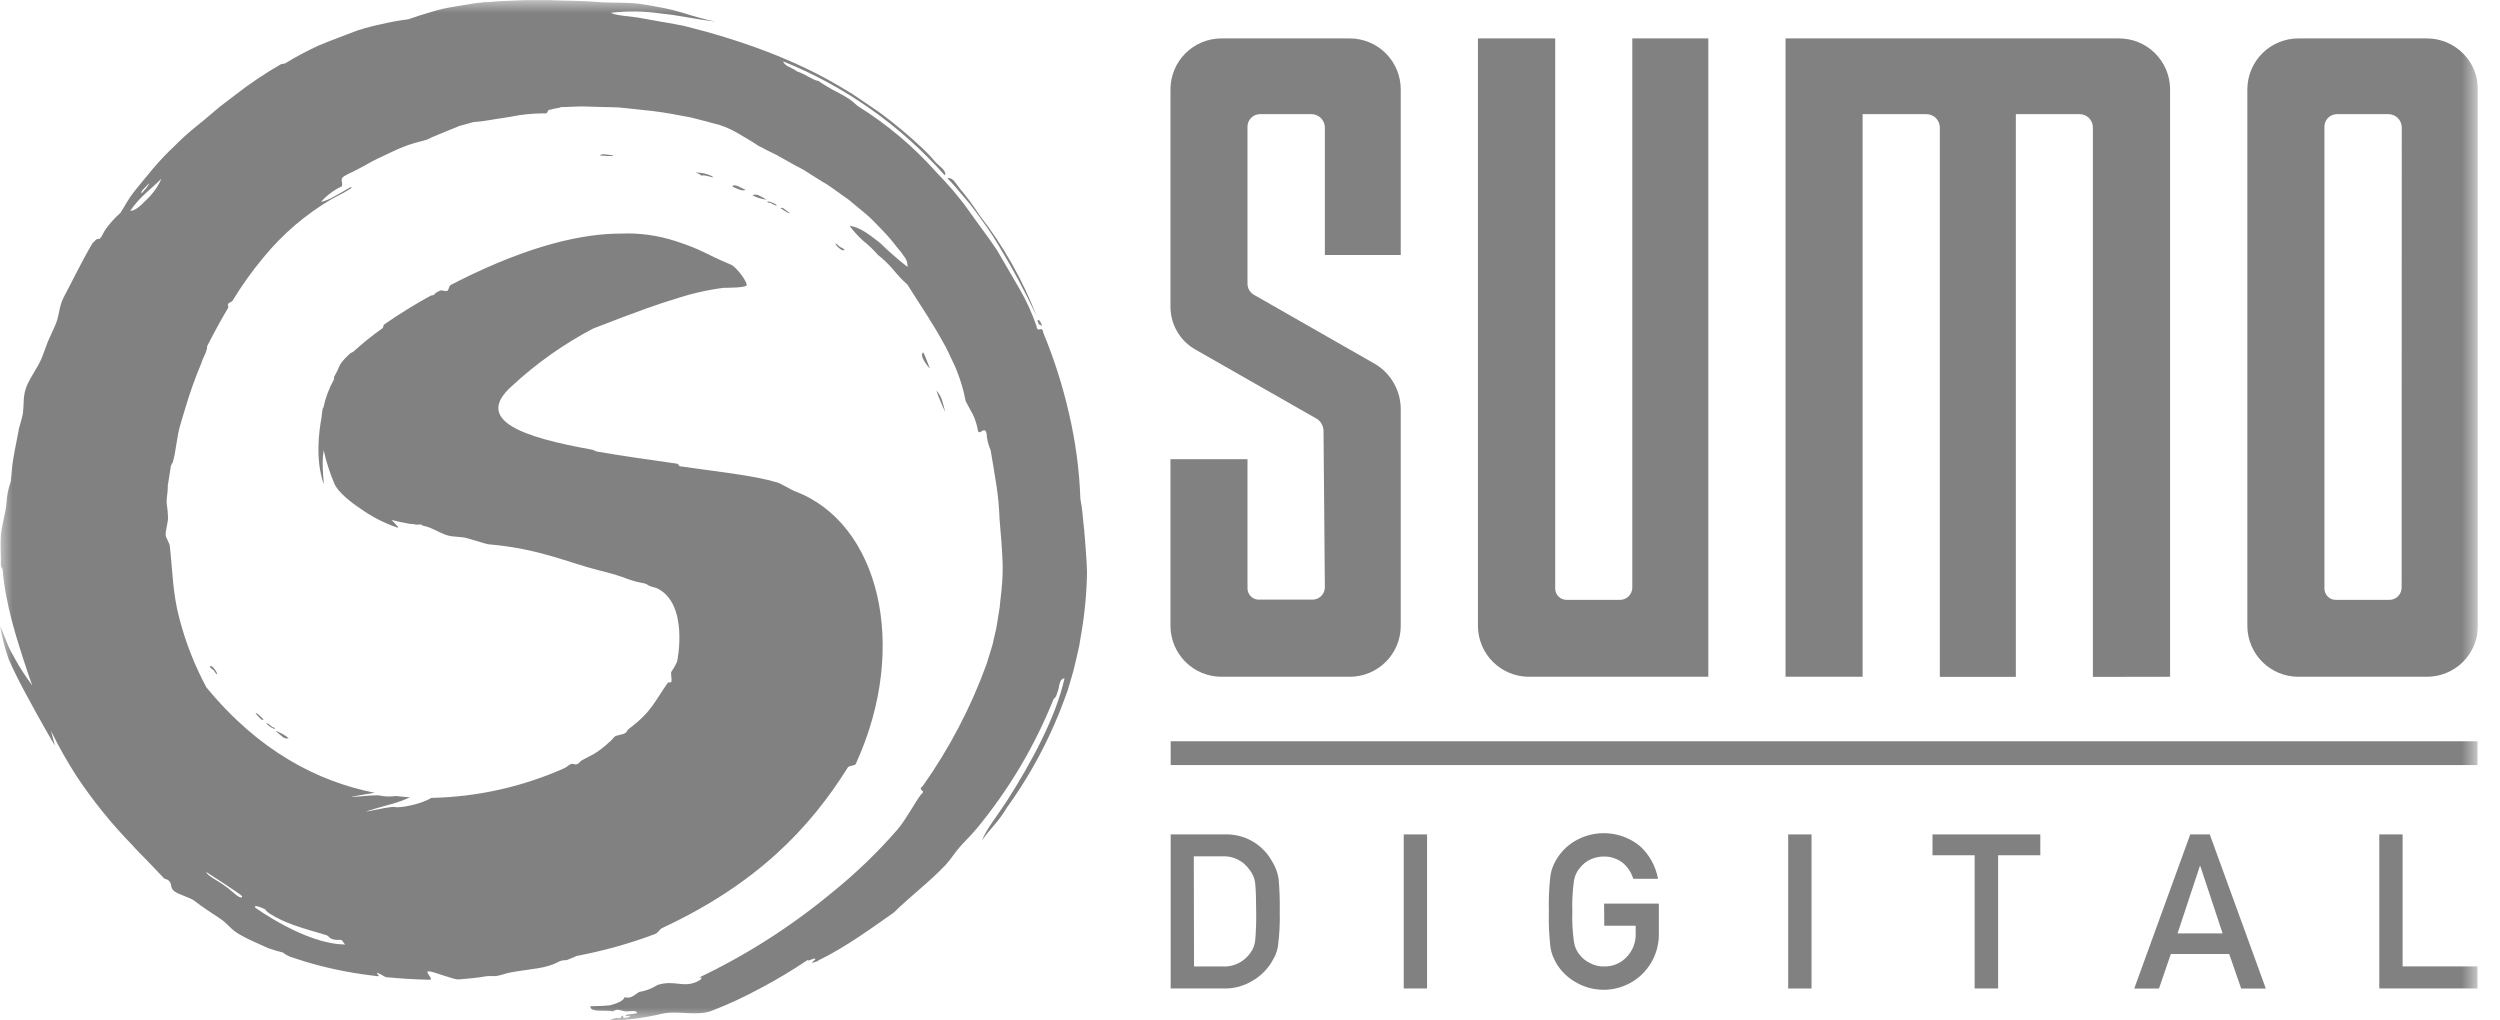
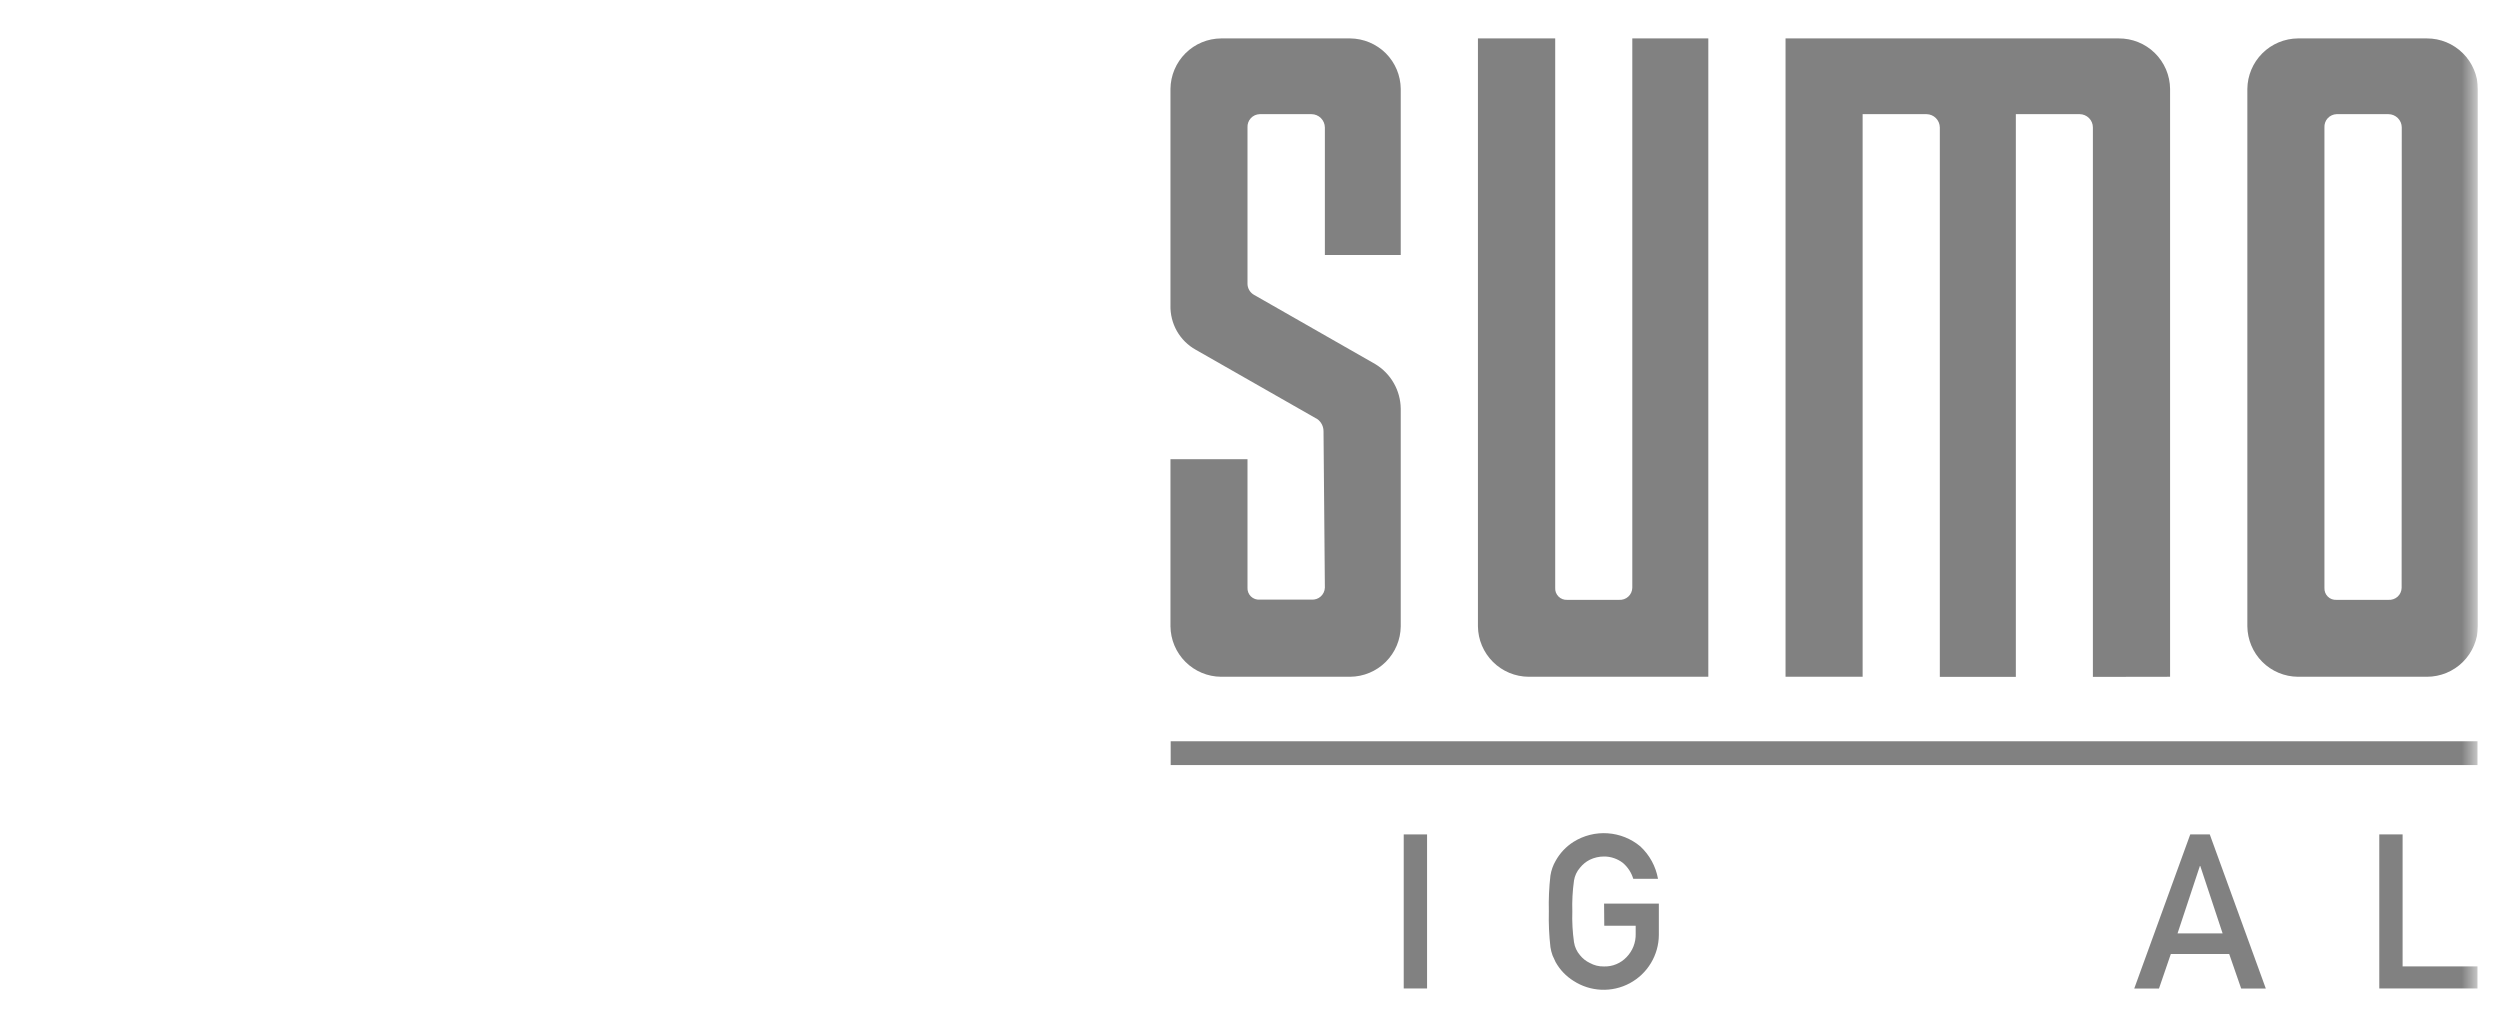
<svg xmlns="http://www.w3.org/2000/svg" width="98" height="40" viewBox="0 0 98 40" fill="none">
  <g clip-path="url(#clip0_1187_826)">
    <mask id="mask0_1187_826" style="mask-type:luminance" maskUnits="userSpaceOnUse" x="0" y="0" width="98" height="41">
      <path d="M97.127 0.003H0V40.003H97.127V0.003Z" fill="white" />
    </mask>
    <g mask="url(#mask0_1187_826)">
-       <path d="M36.705 15.311C36.805 15.597 36.922 15.876 37.053 16.148C37.009 15.977 36.967 15.804 36.916 15.655C36.872 15.526 36.8 15.409 36.705 15.311ZM36.194 13.812C36.012 13.921 36.363 14.365 36.452 14.447C36.365 14.226 36.294 14.017 36.194 13.812ZM33.108 9.793C33.062 9.743 33.002 9.706 32.937 9.687C32.492 9.265 32.963 9.933 33.108 9.793ZM42.493 20.725C42.451 20.314 42.425 19.919 42.352 19.568C42.312 18.423 42.159 17.285 41.896 16.171C41.651 15.104 41.317 14.06 40.899 13.049C40.848 12.709 40.677 13.109 40.628 12.771C40.454 12.27 40.233 11.787 39.969 11.328L39.081 9.804C38.728 9.274 38.337 8.772 37.97 8.25C37.604 7.728 37.18 7.244 36.725 6.773C35.82 5.754 34.773 4.871 33.616 4.151C33.503 4.042 33.38 3.942 33.25 3.854C33.112 3.769 32.965 3.687 32.823 3.612C32.563 3.481 32.311 3.332 32.071 3.167C31.9 3.167 31.6 2.912 31.231 2.794C31.116 2.674 30.758 2.606 30.698 2.406C33.126 3.384 35.293 4.912 37.031 6.869C37.16 6.731 36.758 6.458 36.66 6.343C36.505 6.155 36.337 5.977 36.158 5.81C35.669 5.349 35.154 4.916 34.617 4.511C34.364 4.32 34.102 4.153 33.847 3.978C33.594 3.797 33.333 3.629 33.063 3.474C31.191 2.33 28.951 1.544 26.775 1.005C26.646 0.985 26.517 0.961 26.388 0.931L25.98 0.863L25.214 0.725C24.707 0.625 24.21 0.632 23.939 0.503C24.581 0.426 25.231 0.433 25.871 0.525L26.362 0.583C26.528 0.607 26.699 0.64 26.877 0.669C27.232 0.732 27.614 0.794 28.038 0.849C27.594 0.752 27.163 0.627 26.706 0.485C26.476 0.415 26.242 0.357 26.006 0.312C25.78 0.267 25.536 0.225 25.287 0.183C24.707 0.076 24.081 0.121 23.511 0.083C22.853 0.025 22.205 0.034 21.539 0.003C20.873 -0.028 20.24 0.021 19.605 0.045L19.141 0.081H18.994L18.874 0.101H18.821L18.599 0.13C18.321 0.176 18.041 0.225 17.764 0.267C17.624 0.294 17.502 0.312 17.351 0.347C17.2 0.383 17.038 0.43 16.887 0.474C16.58 0.561 16.285 0.656 15.999 0.758C15.66 0.799 15.324 0.859 14.993 0.938C14.659 1.005 14.33 1.091 14.007 1.196C13.603 1.355 13.03 1.558 12.501 1.78C12.056 1.983 11.623 2.213 11.205 2.468C11.131 2.523 11.076 2.481 11.011 2.519C10.398 2.87 9.81 3.264 9.253 3.698L8.829 4.022C8.685 4.125 8.547 4.236 8.416 4.353C8.149 4.584 7.882 4.806 7.614 5.019C7.338 5.244 7.075 5.484 6.826 5.739C6.54 6.006 6.27 6.289 6.018 6.587C5.764 6.889 5.516 7.193 5.287 7.475C5.058 7.757 4.885 8.081 4.727 8.339C4.515 8.526 4.324 8.735 4.157 8.963C4.07 9.072 4.008 9.26 3.915 9.356C3.869 9.36 3.823 9.369 3.779 9.383C3.73 9.416 3.686 9.494 3.637 9.516C3.237 10.182 2.884 10.928 2.485 11.676C2.298 12.054 2.331 12.405 2.149 12.787L1.883 13.375L1.652 13.992C1.503 14.394 1.141 14.834 1.008 15.238C0.875 15.642 0.97 16.006 0.853 16.404L0.77 16.701L0.73 16.85V16.888L0.706 16.999L0.693 17.068C0.657 17.253 0.622 17.435 0.586 17.614C0.568 17.707 0.553 17.785 0.537 17.889L0.486 18.211C0.462 18.433 0.44 18.655 0.422 18.877C0.324 19.152 0.267 19.439 0.253 19.73C0.231 20.103 0.053 20.601 0.031 21.036C0.009 21.471 0.047 21.875 0.031 22.146C0.031 22.237 0.095 22.259 0.102 22.33C0.222 23.714 0.637 25.015 1.11 26.427C1.161 26.578 1.212 26.729 1.266 26.871C1.021 26.545 0.798 26.203 0.599 25.848L0.377 25.439C0.304 25.295 0.18 24.942 0.004 24.535C0.079 24.985 0.193 25.427 0.346 25.856C0.44 26.078 0.54 26.28 0.648 26.496C0.888 27.002 1.863 28.765 2.154 29.227L1.998 28.648C2.296 29.259 2.631 29.852 3 30.424C3.641 31.389 4.371 32.292 5.18 33.122C5.336 33.306 5.569 33.528 5.773 33.741L6.408 34.407C6.468 34.476 6.535 34.454 6.593 34.501C6.768 34.645 6.655 34.785 6.815 34.923C6.975 35.06 7.445 35.18 7.612 35.305C7.94 35.562 8.278 35.775 8.616 36C8.953 36.224 9.017 36.41 9.366 36.617C9.715 36.824 10.108 36.979 10.503 37.163C10.695 37.233 10.89 37.291 11.089 37.339C11.196 37.425 11.319 37.49 11.451 37.53C11.571 37.563 11.786 37.643 11.935 37.687C12.777 37.941 13.639 38.123 14.511 38.231C14.582 38.242 14.733 38.262 14.817 38.269C14.902 38.276 14.784 38.191 14.78 38.142C14.775 38.093 15.088 38.298 15.133 38.305C15.677 38.358 16.243 38.393 16.838 38.407C17.036 38.407 16.616 38.074 16.802 38.074C16.989 38.074 17.799 38.418 17.986 38.393C18.343 38.36 18.699 38.336 19.05 38.271C19.172 38.251 19.298 38.271 19.449 38.26C19.64 38.236 19.849 38.145 20.027 38.118C20.335 38.06 20.693 38.018 21.01 37.967L21.248 37.925L21.308 37.914L21.439 37.878L21.534 37.852L21.705 37.792C21.781 37.76 21.855 37.724 21.927 37.685C22.015 37.65 22.109 37.635 22.203 37.641C22.307 37.603 22.38 37.569 22.489 37.525L22.613 37.472C23.647 37.276 24.661 36.993 25.647 36.626C25.842 36.55 25.806 36.448 25.993 36.362C29.67 34.643 31.753 32.46 33.241 30.073C33.27 30.026 33.518 30.006 33.541 29.958C35.681 25.295 34.429 20.474 31.162 19.259C31.047 19.217 30.618 18.957 30.485 18.917C29.519 18.627 28.129 18.493 26.653 18.278C26.624 18.278 26.584 18.182 26.553 18.178C25.5 18.027 24.408 17.876 23.411 17.703C23.337 17.689 23.273 17.638 23.202 17.625C20.497 17.143 18.561 16.479 20.055 15.143C21.014 14.252 22.086 13.491 23.244 12.882C24.057 12.567 24.716 12.314 25.302 12.105C25.351 12.089 25.398 12.076 25.445 12.056C25.795 11.932 26.111 11.823 26.439 11.727C27.064 11.517 27.707 11.369 28.36 11.283C28.429 11.283 29.204 11.283 29.266 11.19C29.328 11.097 28.88 10.468 28.653 10.375C27.619 9.944 27.57 9.804 26.497 9.456C25.804 9.228 25.075 9.126 24.346 9.156C22.851 9.156 20.808 9.6 18.026 10.988L17.66 11.175C17.613 11.197 17.584 11.372 17.54 11.397C17.444 11.448 17.331 11.345 17.235 11.397L17.1 11.47C17.049 11.499 17.053 11.532 17.005 11.559C16.956 11.585 16.909 11.576 16.887 11.588C16.26 11.932 15.652 12.309 15.064 12.716C15.019 12.747 15.033 12.84 14.988 12.871C14.59 13.153 14.209 13.459 13.849 13.788C13.825 13.808 13.752 13.83 13.729 13.85C13.196 14.35 13.378 14.294 13.105 14.756C13.083 14.796 13.105 14.832 13.092 14.872C12.898 15.219 12.758 15.593 12.677 15.982C12.677 16.009 12.659 15.966 12.655 15.982C12.63 16.113 12.615 16.244 12.603 16.373C12.499 16.923 12.361 18.018 12.683 18.957C12.728 19.086 12.588 18.245 12.683 17.692C12.684 17.672 12.684 17.653 12.683 17.634C12.784 18.084 12.924 18.525 13.103 18.951C13.241 19.286 13.769 19.703 14.129 19.937C14.571 20.255 15.057 20.505 15.572 20.68C15.67 20.712 15.559 20.596 15.35 20.383C15.572 20.438 15.817 20.492 16.065 20.536C16.123 20.536 16.203 20.536 16.263 20.558C16.323 20.581 16.403 20.558 16.472 20.558C16.54 20.558 16.552 20.607 16.6 20.614C16.965 20.669 17.34 20.985 17.711 21.022L18.172 21.067C18.25 21.067 19.061 21.329 19.132 21.335C21.146 21.504 22.267 22.057 23.482 22.357C24.696 22.657 24.501 22.728 25.258 22.868C25.324 22.887 25.386 22.917 25.44 22.959C25.518 23.003 25.662 23.021 25.753 23.059C27.015 23.665 26.553 25.916 26.539 25.945C26.476 26.082 26.402 26.212 26.317 26.336C26.282 26.392 26.348 26.669 26.317 26.725C26.286 26.78 26.204 26.725 26.177 26.767C25.689 27.448 25.549 27.906 24.661 28.563C24.554 28.643 24.61 28.67 24.499 28.745C24.439 28.785 24.17 28.825 24.11 28.865C24.05 28.905 23.97 29.038 23.875 29.098C23.702 29.261 23.515 29.408 23.315 29.536C23.231 29.58 22.871 29.769 22.798 29.811C22.724 29.853 22.66 30.018 22.485 29.949C22.363 29.9 22.245 30.06 22.123 30.113C20.479 30.846 18.704 31.241 16.905 31.277L16.882 31.29C16.532 31.512 15.685 31.69 15.47 31.634C15.255 31.579 13.096 32.151 15.444 31.49C15.658 31.427 15.867 31.348 16.07 31.255C15.883 31.241 15.697 31.226 15.51 31.203C15.311 31.233 15.108 31.229 14.911 31.19C14.711 31.112 12.626 31.412 14.688 31.077C12.437 30.633 10.13 29.429 8.091 26.945C7.637 26.101 7.285 25.206 7.041 24.28C6.764 23.263 6.764 22.332 6.659 21.435C6.659 21.284 6.499 21.107 6.493 20.958C6.486 20.809 6.586 20.467 6.588 20.319C6.573 19.85 6.528 19.832 6.533 19.652C6.533 19.512 6.557 19.413 6.566 19.29L6.577 19.115C6.577 19.084 6.577 19.059 6.577 19.024L6.601 18.884L6.701 18.251L6.777 18.111L6.841 17.847L6.986 16.986C7.05 16.664 7.161 16.366 7.248 16.053C7.429 15.431 7.647 14.82 7.898 14.223C7.958 14.001 8.12 13.799 8.12 13.568C8.391 13.04 8.664 12.538 8.944 12.065C8.971 12.018 8.911 11.956 8.944 11.909C8.977 11.863 9.088 11.834 9.115 11.79C9.477 11.193 9.883 10.624 10.33 10.089C11.076 9.177 11.979 8.405 12.994 7.808L13.478 7.553L13.7 7.42C13.763 7.386 13.836 7.315 13.734 7.342C13.336 7.564 12.877 7.868 12.581 7.913C12.811 7.658 13.089 7.452 13.398 7.304C13.465 7.178 13.296 7.024 13.487 6.909C13.612 6.833 13.743 6.776 13.869 6.714C13.996 6.651 14.12 6.587 14.242 6.52L14.609 6.314C14.731 6.245 14.862 6.194 14.991 6.13C15.25 6.01 15.512 5.876 15.799 5.761C16.085 5.645 16.403 5.563 16.74 5.474C16.874 5.404 17.012 5.342 17.153 5.288L17.584 5.11L18.015 4.935L18.559 4.786C18.829 4.765 19.098 4.729 19.365 4.68L19.463 4.662H19.389H19.423H19.469L19.649 4.635L20.002 4.58C20.427 4.491 20.859 4.446 21.292 4.444C21.545 4.489 21.397 4.28 21.605 4.295C21.707 4.247 21.896 4.247 22.003 4.198C22.294 4.198 22.578 4.169 22.853 4.173L23.662 4.196C23.926 4.209 24.19 4.196 24.443 4.231L25.198 4.311C25.7 4.358 26.199 4.433 26.693 4.533L27.07 4.602C27.197 4.631 27.319 4.666 27.445 4.697L28.216 4.902C28.483 4.989 28.738 5.108 28.977 5.255C29.2 5.392 29.446 5.519 29.701 5.699C29.946 5.832 30.194 5.956 30.443 6.076L31.162 6.478C31.285 6.543 31.409 6.605 31.526 6.674L31.875 6.896L32.23 7.118C32.352 7.184 32.469 7.258 32.581 7.34L33.27 7.83L33.936 8.383C34.049 8.476 34.156 8.575 34.255 8.681L34.564 8.998C34.775 9.213 34.972 9.441 35.153 9.682C35.27 9.813 35.377 9.952 35.475 10.098C35.551 10.203 35.585 10.332 35.572 10.462C35.195 10.168 34.835 9.853 34.493 9.518C34.098 9.216 33.729 8.907 33.303 8.852C33.456 9.059 33.63 9.251 33.82 9.425C34.037 9.596 34.237 9.787 34.418 9.995C34.633 10.164 34.831 10.354 35.008 10.562C35.18 10.774 35.367 10.973 35.57 11.157C36.076 11.958 36.587 12.711 36.993 13.459C37.107 13.644 37.184 13.839 37.278 14.028C37.371 14.217 37.46 14.401 37.529 14.592C37.673 14.958 37.782 15.337 37.853 15.724C37.944 15.904 38.041 16.064 38.135 16.244C38.233 16.451 38.302 16.671 38.339 16.897C38.414 17.076 38.59 16.675 38.672 16.988C38.687 17.218 38.742 17.443 38.834 17.654C38.916 18.134 38.99 18.571 39.056 19.004C39.126 19.451 39.168 19.902 39.183 20.354C39.225 20.798 39.296 21.702 39.305 22.146C39.314 22.59 39.276 23.034 39.221 23.478L39.187 23.809L39.136 24.136C39.098 24.358 39.07 24.58 39.021 24.771L38.952 25.073C38.932 25.18 38.906 25.286 38.872 25.39L38.672 26.036C38.056 27.732 37.216 29.338 36.174 30.81C35.928 31.003 36.349 30.959 36.096 31.152C35.803 31.554 35.568 32.041 35.195 32.502C34.408 33.408 33.543 34.242 32.608 34.994C31.008 36.321 29.248 37.444 27.37 38.336C27.534 38.269 27.547 38.362 27.392 38.444C26.815 38.766 26.459 38.391 25.773 38.611C25.557 38.751 25.314 38.844 25.06 38.884C24.898 38.971 24.732 39.177 24.494 39.086C24.428 39.244 24.177 39.335 23.917 39.406C23.642 39.439 23.397 39.435 23.142 39.446C23.129 39.703 23.73 39.581 24.03 39.643C24.214 39.521 24.33 39.621 24.492 39.643C24.654 39.666 24.972 39.568 24.969 39.717C24.843 39.77 24.492 39.734 24.525 39.839C24.852 39.768 24.665 39.91 24.441 39.901C24.399 39.699 24.385 39.901 24.254 39.925C24.288 39.841 23.892 39.965 23.866 40.012C24.048 40.012 24.243 40.012 24.414 39.985L24.932 39.93C25.269 39.879 25.598 39.823 25.935 39.743C26.602 39.592 27.317 39.861 27.934 39.61C28.573 39.36 29.196 39.071 29.799 38.744C30.437 38.408 31.057 38.037 31.655 37.634C31.72 37.707 31.92 37.501 31.964 37.609C31.913 37.656 31.82 37.707 31.846 37.749C31.942 37.687 31.986 37.732 32.097 37.641C33.132 37.141 34.229 36.339 35.039 35.771C35.677 35.14 36.429 34.581 37.071 33.901C37.278 33.679 37.42 33.433 37.622 33.204C37.824 32.975 38.081 32.729 38.288 32.478C39.549 30.952 40.566 29.24 41.301 27.402C41.359 27.357 41.402 27.295 41.423 27.224C41.439 27.184 41.452 27.142 41.465 27.098L41.483 27.029L41.508 26.969V26.949V26.918C41.543 26.751 41.585 26.598 41.73 26.589C41.39 28.121 40.415 29.92 39.454 31.421C39.09 31.983 38.67 32.489 38.49 32.951C38.85 32.427 39.078 32.307 39.476 31.65C40.209 30.635 40.83 29.544 41.33 28.397C41.452 28.119 41.568 27.844 41.67 27.559L41.85 27.073L41.963 26.691L42.076 26.303L42.191 25.825L42.3 25.348L42.374 24.904C42.516 24.102 42.595 23.291 42.611 22.477C42.611 22.046 42.529 21.145 42.498 20.732L42.493 20.725ZM5.822 7.193C5.858 7.224 5.778 7.302 5.74 7.364L5.558 7.573C5.46 7.52 5.755 7.311 5.822 7.193ZM5.773 7.799C5.52 8.061 5.274 8.286 5.107 8.259C5.491 7.702 5.913 7.422 6.328 7.004C6.198 7.304 6.009 7.574 5.773 7.799ZM10.385 35.631C10.443 35.762 10.703 35.898 10.954 36.026C11.64 36.379 12.808 36.626 12.857 36.692C13.054 36.932 13.358 36.797 13.407 36.863C13.609 37.13 13.501 37.023 13.501 37.023C11.962 37.003 10.008 35.58 10.008 35.58C9.908 35.413 10.385 35.64 10.385 35.64V35.631ZM9.486 35.127C9.508 35.187 9.441 35.258 9.133 34.978C8.622 34.519 8.158 34.388 8.083 34.181C8.083 34.181 9.464 35.069 9.486 35.127ZM30.763 8.27C30.831 8.306 30.912 8.377 30.954 8.335C30.843 8.297 30.669 8.077 30.603 8.166L30.763 8.27ZM40.857 12.784C40.802 12.656 40.753 12.496 40.664 12.562L40.73 12.727C40.777 12.709 40.813 12.773 40.857 12.775V12.784ZM38.212 8.246C38.534 8.69 38.867 9.134 39.145 9.618C39.69 10.515 40.187 11.44 40.635 12.389C40.086 10.966 39.33 9.631 38.392 8.428C38.164 8.072 37.913 7.731 37.639 7.409C37.582 7.342 37.5 7.213 37.417 7.113C37.335 7.013 37.224 6.949 37.144 6.998C37.34 7.182 37.506 7.397 37.686 7.604C37.866 7.81 38.048 8.019 38.208 8.246H38.212ZM10.541 28.452C10.818 28.661 10.849 28.539 10.674 28.499C10.39 28.252 10.41 28.357 10.541 28.452ZM30.338 7.97C30.023 7.822 30.019 7.946 30.199 7.953C30.527 8.139 30.487 8.039 30.338 7.97ZM11.067 28.881C11.101 28.91 11.141 28.931 11.185 28.941C11.229 28.951 11.274 28.95 11.318 28.939C11.163 28.809 10.985 28.71 10.794 28.648C10.885 28.723 10.978 28.81 11.067 28.87V28.881ZM8.216 26.123C8.25 26.182 8.301 26.23 8.362 26.261C8.702 26.758 8.387 26.012 8.216 26.123ZM27.498 6.887C27.636 6.825 28.094 7.04 27.918 6.913C27.714 6.805 27.483 6.755 27.252 6.769C27.344 6.783 27.43 6.824 27.498 6.887ZM23.524 6.096L23.815 6.114C23.899 6.114 24.017 6.134 24.037 6.076C23.886 6.098 23.566 5.987 23.526 6.096H23.524ZM29.486 7.651C29.664 7.746 29.858 7.806 30.059 7.828C29.952 7.77 29.837 7.704 29.744 7.659C29.704 7.639 29.66 7.628 29.615 7.628C29.57 7.628 29.526 7.639 29.486 7.659V7.651ZM28.706 7.313C28.909 7.404 29.117 7.515 29.228 7.437C29.04 7.371 28.784 7.173 28.706 7.313ZM10.021 27.981C10.123 28.039 10.243 28.288 10.332 28.203L10.194 28.068C10.136 28.021 10.072 27.935 10.021 27.97" fill="#1b1b1b" opacity="0.55" />
      <path d="M97.125 29.058H45.891V29.991H97.125V29.058Z" fill="#1b1b1b" opacity="0.55" />
      <path d="M52.926 1.506H47.867C47.343 1.51 46.841 1.719 46.47 2.089C46.099 2.459 45.888 2.961 45.882 3.485V11.969C45.873 12.322 45.96 12.671 46.134 12.978C46.309 13.285 46.564 13.538 46.873 13.71L51.649 16.435C51.722 16.49 51.781 16.562 51.822 16.645C51.862 16.727 51.883 16.818 51.882 16.91L51.935 23.036C51.933 23.102 51.917 23.166 51.889 23.226C51.861 23.285 51.822 23.338 51.773 23.382C51.724 23.426 51.667 23.459 51.605 23.48C51.543 23.501 51.477 23.51 51.411 23.505H49.382C49.319 23.51 49.255 23.502 49.195 23.48C49.135 23.459 49.081 23.424 49.035 23.38C48.99 23.335 48.954 23.282 48.931 23.223C48.908 23.163 48.898 23.1 48.902 23.036V18H45.882V24.551C45.888 25.075 46.099 25.576 46.47 25.946C46.841 26.316 47.343 26.526 47.867 26.529H52.926C53.45 26.525 53.951 26.316 54.322 25.946C54.693 25.576 54.904 25.075 54.909 24.551V16.017C54.905 15.667 54.812 15.323 54.638 15.019C54.465 14.714 54.217 14.459 53.918 14.277L49.144 11.55C49.071 11.506 49.011 11.444 48.968 11.37C48.926 11.296 48.903 11.213 48.902 11.128V4.995C48.898 4.929 48.908 4.863 48.93 4.801C48.952 4.739 48.987 4.682 49.032 4.633C49.076 4.585 49.13 4.546 49.191 4.518C49.251 4.491 49.316 4.477 49.382 4.475H51.411C51.549 4.476 51.681 4.531 51.779 4.628C51.877 4.726 51.933 4.857 51.935 4.995V9.995H54.909V3.485C54.904 2.961 54.693 2.46 54.322 2.09C53.951 1.72 53.45 1.511 52.926 1.506ZM66.966 1.506H63.986V23.045C63.984 23.11 63.969 23.174 63.942 23.234C63.914 23.293 63.876 23.346 63.827 23.39C63.779 23.433 63.722 23.467 63.661 23.488C63.599 23.51 63.534 23.518 63.469 23.514H61.432C61.37 23.517 61.307 23.508 61.249 23.485C61.191 23.463 61.138 23.429 61.093 23.384C61.049 23.34 61.015 23.287 60.992 23.229C60.97 23.17 60.96 23.108 60.964 23.045V1.506H57.935V24.551C57.94 25.075 58.152 25.577 58.524 25.947C58.895 26.317 59.398 26.526 59.922 26.529H66.966V1.506ZM85.067 26.529V3.485C85.065 3.222 85.01 2.963 84.908 2.721C84.804 2.48 84.655 2.261 84.467 2.077C84.28 1.893 84.058 1.748 83.813 1.65C83.57 1.552 83.309 1.504 83.047 1.506H69.993V26.529H73.015V4.475H75.522C75.659 4.477 75.79 4.532 75.887 4.629C75.984 4.726 76.039 4.858 76.041 4.995V26.534H79.021V4.475H81.524C81.661 4.476 81.792 4.531 81.889 4.628C81.987 4.726 82.041 4.857 82.041 4.995V26.534L85.067 26.529ZM95.138 1.506H90.077C89.554 1.511 89.052 1.721 88.682 2.091C88.312 2.461 88.102 2.961 88.096 3.485V24.551C88.102 25.074 88.312 25.575 88.682 25.945C89.052 26.315 89.554 26.525 90.077 26.529H95.138C95.664 26.529 96.169 26.321 96.543 25.951C96.917 25.581 97.13 25.077 97.136 24.551V3.485C97.13 2.958 96.917 2.455 96.543 2.085C96.169 1.714 95.664 1.506 95.138 1.506ZM94.144 23.045C94.143 23.111 94.127 23.175 94.1 23.234C94.073 23.294 94.034 23.347 93.985 23.391C93.936 23.434 93.88 23.468 93.817 23.489C93.756 23.51 93.69 23.519 93.626 23.514H91.593C91.53 23.518 91.467 23.509 91.408 23.488C91.349 23.466 91.294 23.431 91.25 23.387C91.205 23.343 91.17 23.289 91.147 23.23C91.125 23.172 91.115 23.108 91.118 23.045V4.995C91.114 4.929 91.124 4.864 91.146 4.802C91.168 4.74 91.201 4.683 91.246 4.635C91.29 4.586 91.344 4.547 91.404 4.52C91.463 4.492 91.528 4.477 91.593 4.475H93.626C93.763 4.475 93.896 4.53 93.994 4.627C94.093 4.725 94.148 4.857 94.149 4.995L94.144 23.045Z" fill="#1b1b1b" opacity="0.55" />
-       <path d="M45.891 32.709H48.003C48.374 32.695 48.741 32.782 49.066 32.962C49.39 33.142 49.659 33.407 49.844 33.728C49.985 33.944 50.08 34.187 50.121 34.441C50.159 34.869 50.174 35.299 50.166 35.729C50.178 36.183 50.155 36.637 50.097 37.088C50.078 37.208 50.044 37.325 49.997 37.437C49.95 37.536 49.893 37.639 49.828 37.747C49.643 38.039 49.389 38.281 49.089 38.451C48.744 38.66 48.346 38.763 47.943 38.749H45.891V32.709ZM46.806 37.885H47.901C48.116 37.901 48.331 37.861 48.525 37.768C48.72 37.676 48.887 37.535 49.011 37.359C49.119 37.215 49.185 37.044 49.204 36.866C49.236 36.497 49.249 36.126 49.242 35.755C49.242 35.231 49.229 34.867 49.204 34.63C49.182 34.427 49.1 34.235 48.969 34.079C48.849 33.908 48.686 33.772 48.498 33.682C48.309 33.593 48.1 33.554 47.892 33.568H46.797L46.806 37.885Z" fill="#1b1b1b" opacity="0.55" />
      <path d="M55.941 32.709H55.026V38.748H55.941V32.709Z" fill="#1b1b1b" opacity="0.55" />
      <path d="M62.88 35.422H65.027V36.652C65.024 37.04 64.917 37.421 64.716 37.753C64.516 38.086 64.23 38.358 63.888 38.542C63.546 38.726 63.161 38.814 62.773 38.798C62.385 38.782 62.009 38.662 61.683 38.451C61.39 38.269 61.148 38.015 60.98 37.714C60.935 37.622 60.895 37.535 60.86 37.454C60.822 37.349 60.794 37.24 60.777 37.13C60.724 36.665 60.703 36.197 60.715 35.728C60.703 35.258 60.723 34.788 60.777 34.321C60.809 34.118 60.877 33.923 60.98 33.746C61.148 33.442 61.39 33.186 61.683 33C62.083 32.75 62.55 32.633 63.02 32.665C63.49 32.697 63.937 32.876 64.299 33.177C64.663 33.515 64.907 33.961 64.994 34.45H64.024C63.952 34.208 63.811 33.992 63.62 33.828C63.406 33.663 63.144 33.573 62.874 33.575C62.681 33.575 62.492 33.619 62.318 33.703C62.17 33.778 62.04 33.885 61.937 34.014C61.812 34.156 61.731 34.33 61.701 34.516C61.645 34.918 61.622 35.323 61.635 35.728C61.622 36.132 61.644 36.535 61.701 36.934C61.73 37.123 61.811 37.3 61.937 37.445C62.039 37.573 62.17 37.677 62.318 37.747C62.488 37.842 62.679 37.89 62.874 37.885C63.039 37.89 63.204 37.861 63.357 37.797C63.51 37.734 63.648 37.639 63.762 37.518C63.879 37.397 63.972 37.254 64.033 37.097C64.094 36.94 64.124 36.772 64.119 36.603V36.288H62.887L62.88 35.422Z" fill="#1b1b1b" opacity="0.55" />
-       <path d="M71.012 32.709H70.097V38.749H71.012V32.709Z" fill="#1b1b1b" opacity="0.55" />
-       <path d="M77.406 33.526H75.754V32.709H79.98V33.526H78.326V38.748H77.406V33.526Z" fill="#1b1b1b" opacity="0.55" />
      <path d="M87.385 37.398H85.096L84.632 38.751H83.662L85.858 32.709H86.623L88.82 38.751H87.854L87.385 37.398ZM87.126 36.588L86.251 33.948H86.235L85.36 36.588H87.126Z" fill="#1b1b1b" opacity="0.55" />
      <path d="M93.268 32.709H94.182V37.882H97.124V38.748H93.268V32.709Z" fill="#1b1b1b" opacity="0.55" />
    </g>
  </g>
  <defs>
    <clipPath id="clip0_1187_826">
      <rect width="97.127" height="40" fill="white" transform="translate(0 0.003)" />
    </clipPath>
  </defs>
</svg>